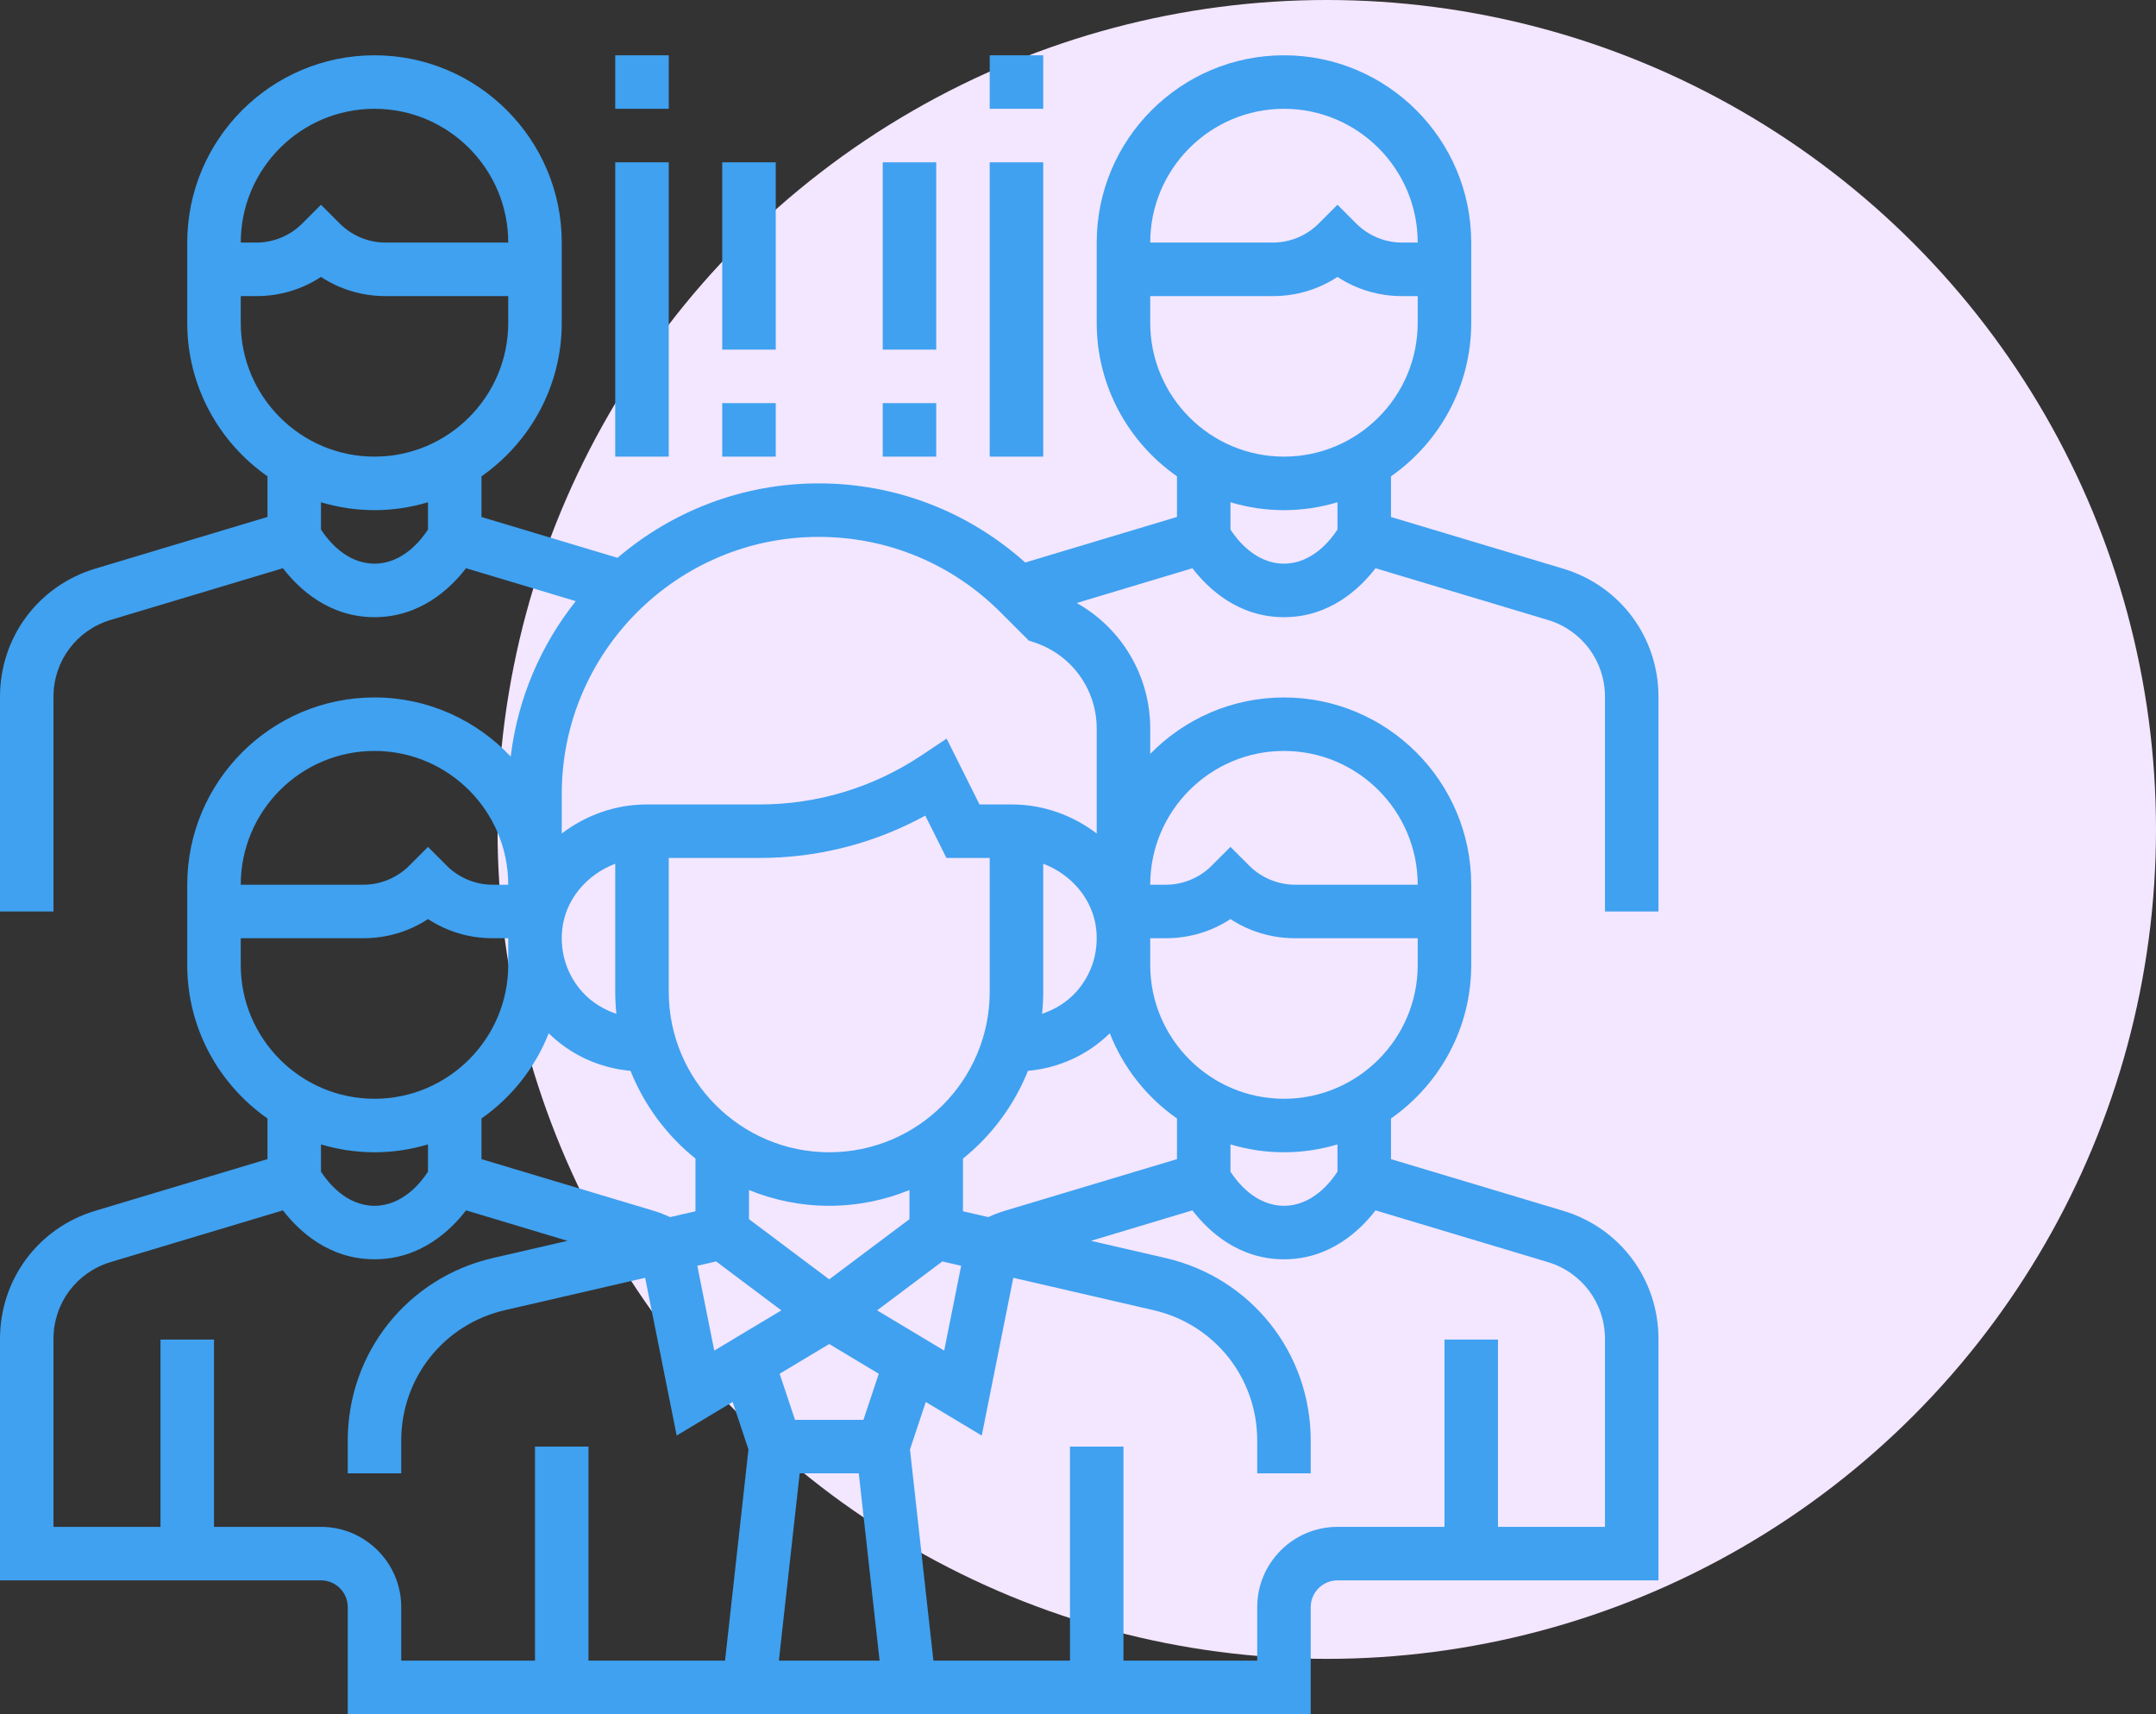
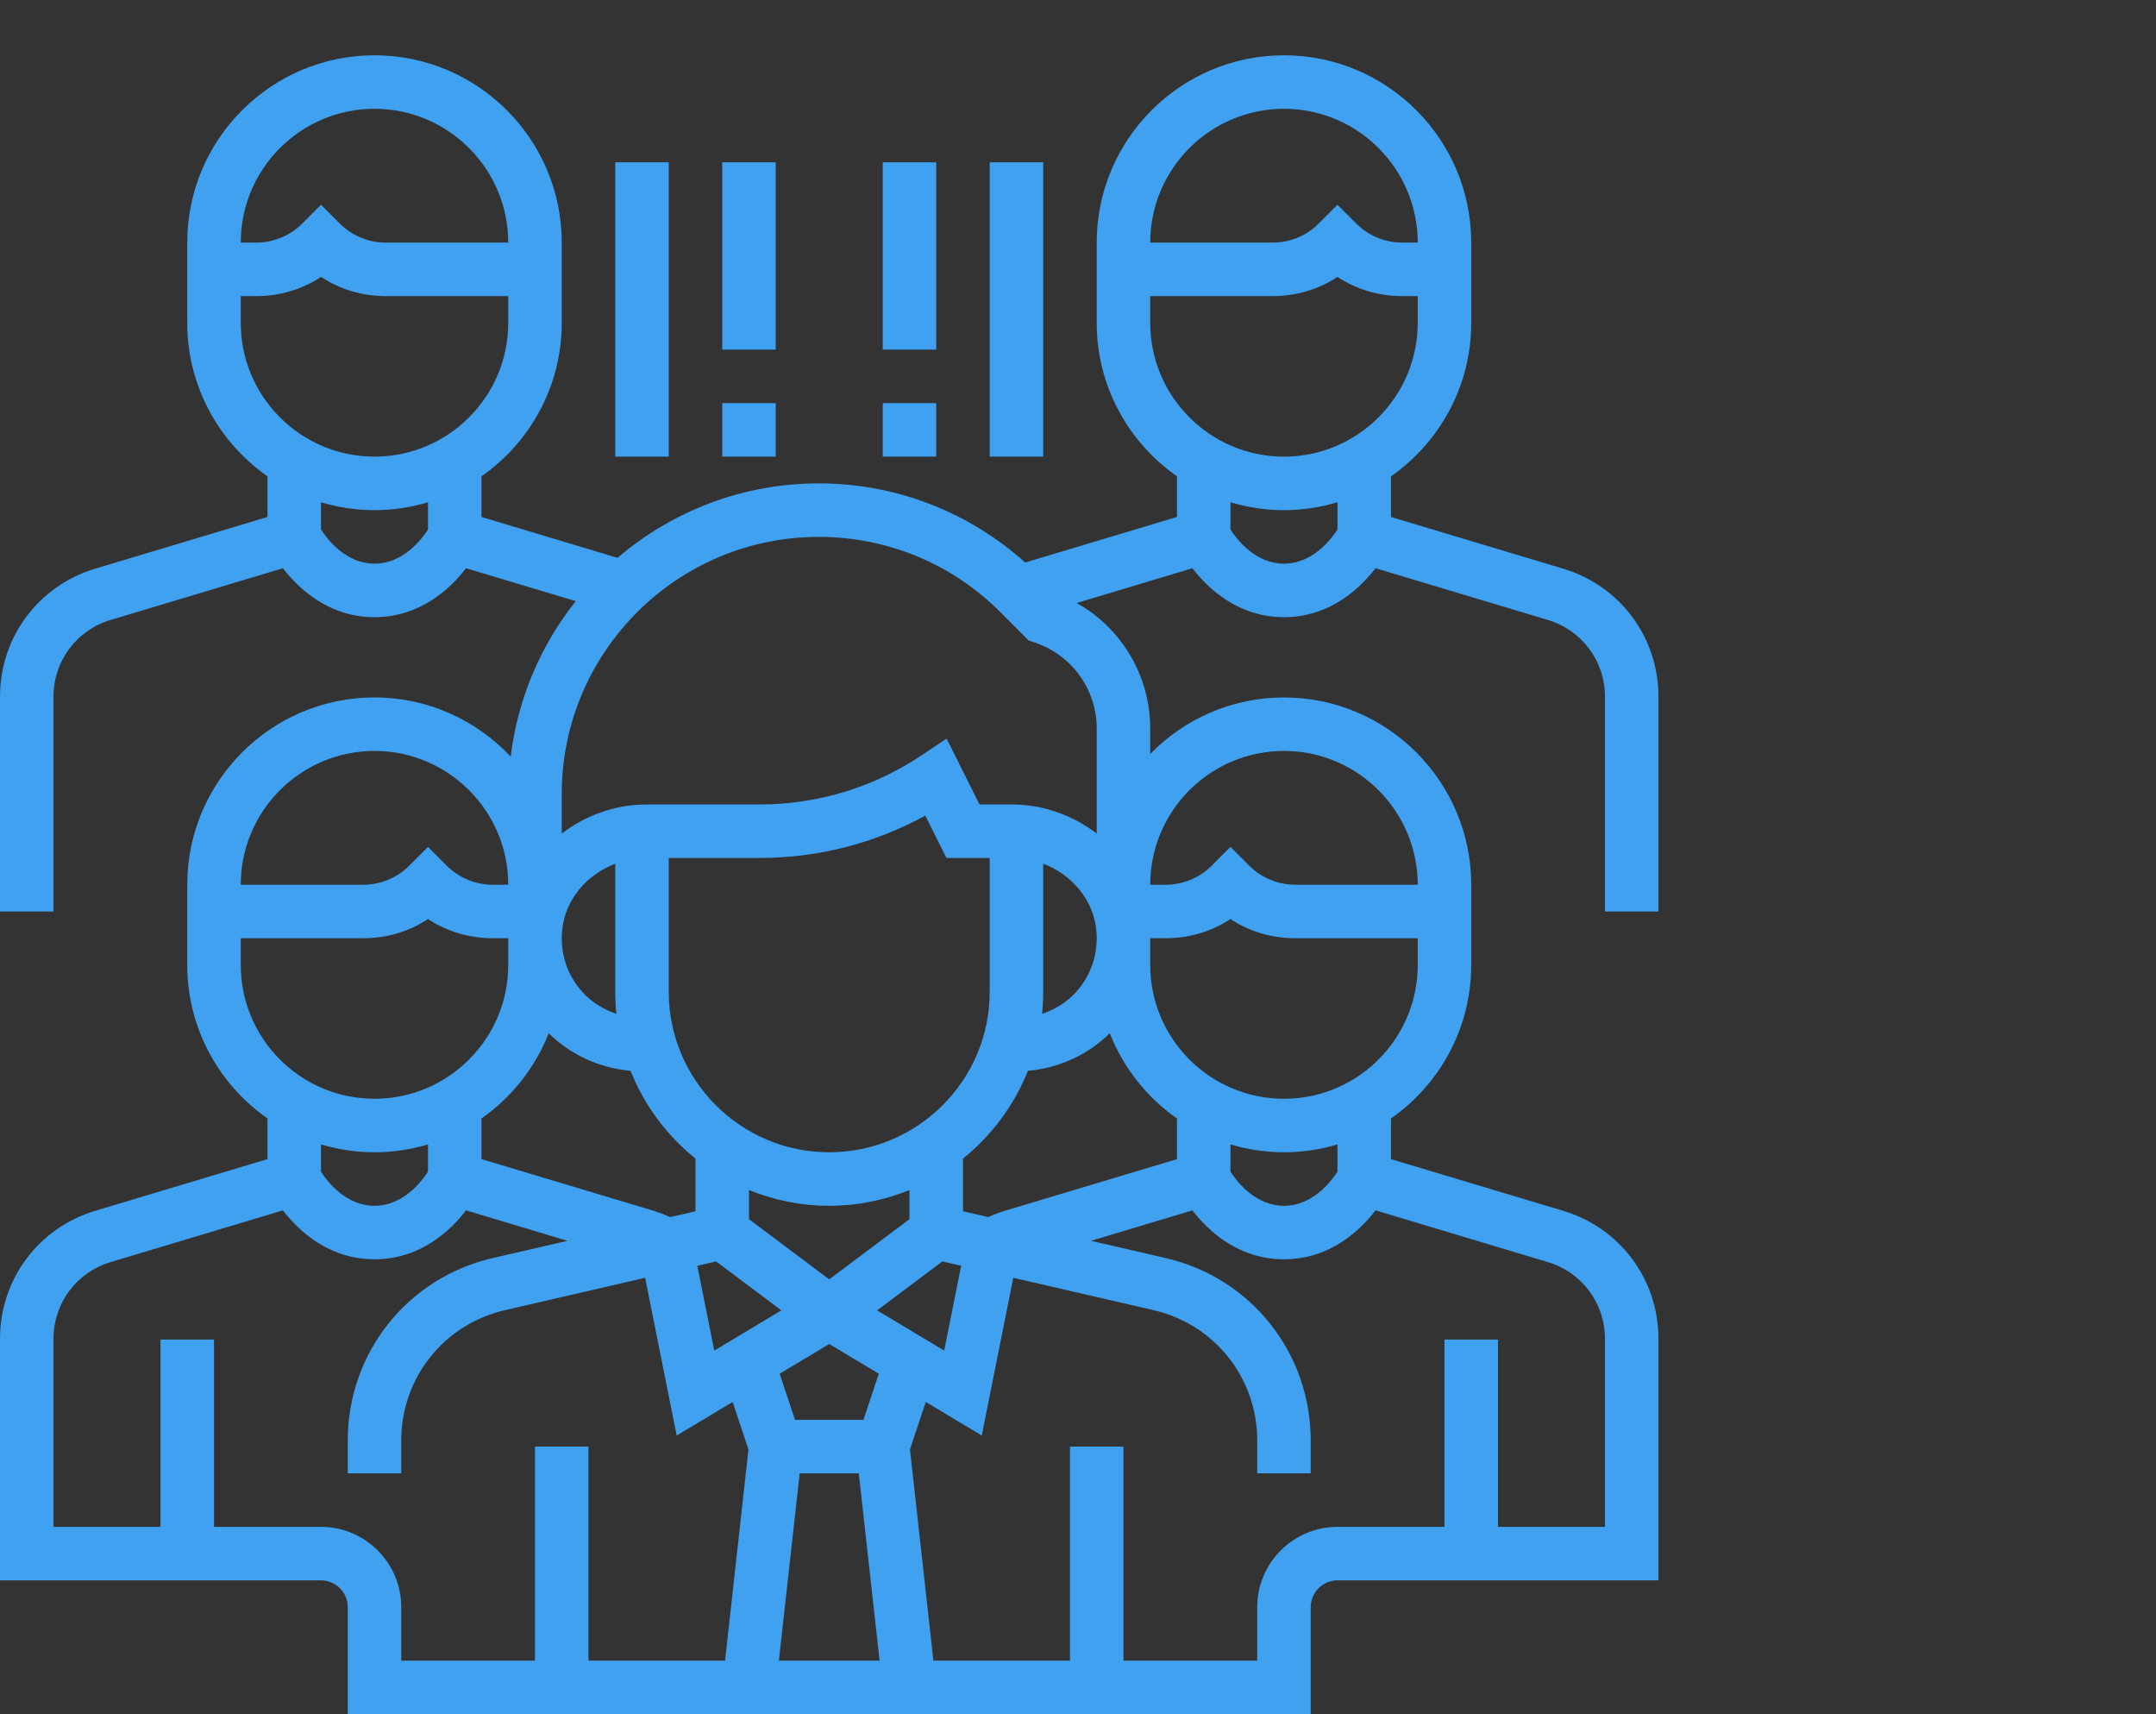
<svg xmlns="http://www.w3.org/2000/svg" width="78" height="62" viewBox="0 0 78 62" fill="none">
  <rect x="0" y="0" width="78" height="62" fill="#333333" stroke="none" />
-   <circle cx="48" cy="30" r="30" fill="#F3E6FF" />
  <path d="M60 32.968V25.203C60 23.049 58.614 21.187 56.552 20.568L50.323 18.699V17.229C52.075 16.003 53.226 13.974 53.226 11.678V8.774C53.226 5.039 50.187 2 46.452 2C42.716 2 39.677 5.039 39.677 8.774V11.677C39.677 13.974 40.828 16.003 42.581 17.228V18.698L37.091 20.346C35.031 18.503 32.406 17.484 29.619 17.484C26.843 17.484 24.304 18.501 22.341 20.176L17.419 18.699V17.229C19.172 16.003 20.323 13.974 20.323 11.678V8.774C20.323 5.039 17.284 2 13.548 2C9.813 2 6.774 5.039 6.774 8.774V11.677C6.774 13.974 7.925 16.003 9.677 17.228V18.698L3.448 20.567C1.386 21.187 0 23.049 0 25.203V32.968H1.935V25.203C1.935 23.911 2.767 22.793 4.005 22.422L10.236 20.552C10.799 21.284 11.889 22.323 13.548 22.323C15.208 22.323 16.298 21.284 16.861 20.552L20.83 21.743C19.57 23.327 18.731 25.256 18.476 27.365C17.24 26.052 15.491 25.226 13.548 25.226C9.813 25.226 6.774 28.265 6.774 32V34.903C6.774 37.2 7.925 39.229 9.677 40.454V41.924L3.448 43.793C1.386 44.412 0 46.275 0 48.428V57.161H11.613C12.146 57.161 12.581 57.596 12.581 58.129V62H47.419V58.129C47.419 57.596 47.854 57.161 48.387 57.161H60V48.428C60 46.275 58.614 44.412 56.552 43.794L50.323 41.925V40.455C52.075 39.229 53.226 37.2 53.226 34.904V32.001C53.226 28.266 50.187 25.227 46.452 25.227C44.557 25.227 42.844 26.011 41.613 27.269V26.351C41.613 24.44 40.574 22.72 38.953 21.81L43.139 20.553C43.702 21.284 44.792 22.323 46.452 22.323C48.111 22.323 49.201 21.284 49.764 20.552L55.996 22.422C57.233 22.793 58.065 23.911 58.065 25.203V32.968H60ZM13.548 3.935C16.216 3.935 18.387 6.106 18.387 8.774H13.949C13.334 8.774 12.731 8.525 12.297 8.09L11.613 7.406L10.929 8.09C10.494 8.525 9.891 8.774 9.277 8.774H8.71C8.71 6.106 10.88 3.935 13.548 3.935ZM8.71 11.677V10.71H9.277C10.12 10.71 10.925 10.468 11.613 10.016C12.301 10.468 13.106 10.71 13.949 10.71H18.387V11.677C18.387 14.345 16.216 16.516 13.548 16.516C10.88 16.516 8.71 14.345 8.71 11.677ZM13.548 20.387C12.52 20.387 11.853 19.523 11.613 19.153V18.167C12.226 18.35 12.876 18.452 13.548 18.452C14.221 18.452 14.87 18.35 15.484 18.166V19.152C15.244 19.524 14.577 20.387 13.548 20.387ZM40.15 37.373C40.642 38.624 41.493 39.695 42.581 40.455V41.925L36.352 43.794C36.147 43.855 35.948 43.934 35.753 44.022L34.839 43.811V41.905C35.873 41.074 36.688 39.982 37.189 38.731C38.303 38.633 39.349 38.158 40.15 37.373ZM30 43.613C31.027 43.613 32.006 43.408 32.903 43.043V44.097L30 46.274L27.097 44.097V43.043C27.994 43.408 28.973 43.613 30 43.613ZM25.908 45.625L28.268 47.395L25.841 48.851L25.227 45.783L25.908 45.625ZM28.931 53.29H31.069L31.822 60.065H28.178L28.931 53.29ZM31.238 51.355H28.762L28.206 49.688L30 48.612L31.793 49.688L31.238 51.355ZM31.732 47.395L34.092 45.625L34.773 45.782L34.159 48.85L31.732 47.395ZM38.923 35.889C38.588 36.256 38.162 36.514 37.7 36.67C37.727 36.407 37.742 36.141 37.742 35.871V31.24C38.783 31.635 39.558 32.551 39.663 33.646C39.742 34.479 39.48 35.275 38.923 35.889ZM35.806 35.871C35.806 39.073 33.202 41.677 30 41.677C26.798 41.677 24.194 39.073 24.194 35.871V31.032H27.479C29.588 31.032 31.64 30.506 33.475 29.5L34.24 31.032H35.806V35.871ZM22.3 36.67C21.838 36.514 21.412 36.256 21.077 35.889C20.52 35.276 20.258 34.479 20.337 33.647C20.442 32.552 21.217 31.635 22.258 31.241V35.871C22.258 36.141 22.273 36.407 22.3 36.67ZM22.811 38.731C23.311 39.982 24.126 41.074 25.161 41.905V43.811L24.247 44.022C24.051 43.934 23.853 43.856 23.649 43.794L17.419 41.925V40.455C18.506 39.695 19.358 38.624 19.851 37.373C20.651 38.158 21.697 38.633 22.811 38.731ZM13.548 27.161C16.216 27.161 18.387 29.332 18.387 32H17.82C17.205 32 16.602 31.75 16.168 31.316L15.484 30.632L14.8 31.316C14.365 31.75 13.762 32 13.148 32H8.71C8.71 29.332 10.88 27.161 13.548 27.161ZM8.71 34.903V33.935H13.148C13.991 33.935 14.796 33.694 15.484 33.242C16.172 33.694 16.977 33.935 17.82 33.935H18.387V34.903C18.387 37.571 16.216 39.742 13.548 39.742C10.88 39.742 8.71 37.571 8.71 34.903ZM13.548 41.677C14.221 41.677 14.87 41.576 15.484 41.392V42.378C15.244 42.75 14.577 43.613 13.548 43.613C12.52 43.613 11.853 42.749 11.613 42.379V41.393C12.226 41.576 12.876 41.677 13.548 41.677ZM11.613 55.226H7.742V48.452H5.806V55.226H1.935V48.428C1.935 47.137 2.767 46.019 4.005 45.648L10.236 43.778C10.799 44.51 11.889 45.548 13.548 45.548C15.208 45.548 16.298 44.51 16.861 43.778L20.53 44.88L17.831 45.502C14.74 46.216 12.581 48.931 12.581 52.103V53.29H14.516V52.103C14.516 49.837 16.059 47.898 18.267 47.388L23.34 46.217L24.481 51.923L26.506 50.708L27.078 52.427L26.231 60.065H21.29V52.323H19.355V60.065H14.516V58.129C14.516 56.529 13.213 55.226 11.613 55.226ZM55.995 45.648C57.233 46.019 58.065 47.137 58.065 48.428V55.226H54.194V48.452H52.258V55.226H48.387C46.787 55.226 45.484 56.529 45.484 58.129V60.065H40.645V52.323H38.71V60.065H33.769L32.921 52.427L33.493 50.708L35.518 51.923L36.659 46.217L41.733 47.388C43.941 47.898 45.484 49.837 45.484 52.103V53.29H47.419V52.103C47.419 48.931 45.26 46.216 42.169 45.502L39.469 44.88L43.139 43.778C43.702 44.51 44.792 45.548 46.452 45.548C48.111 45.548 49.201 44.51 49.764 43.778L55.995 45.648ZM48.387 42.379C48.147 42.75 47.48 43.613 46.452 43.613C45.421 43.613 44.753 42.746 44.516 42.379V41.392C45.13 41.576 45.779 41.677 46.452 41.677C47.124 41.677 47.774 41.576 48.387 41.392V42.379ZM46.452 39.742C43.784 39.742 41.613 37.571 41.613 34.903V33.935H42.18C43.023 33.935 43.828 33.694 44.516 33.242C45.204 33.694 46.009 33.935 46.852 33.935H51.29V34.903C51.29 37.571 49.12 39.742 46.452 39.742ZM46.452 27.161C49.12 27.161 51.29 29.332 51.29 32H46.852C46.238 32 45.635 31.75 45.2 31.316L44.516 30.632L43.832 31.316C43.398 31.75 42.795 32 42.18 32H41.613C41.613 29.332 43.784 27.161 46.452 27.161ZM39.677 30.147C38.821 29.498 37.758 29.097 36.608 29.097H35.437L34.247 26.716L33.335 27.324C31.594 28.484 29.57 29.097 27.479 29.097H23.392C22.242 29.097 21.179 29.498 20.323 30.147V28.715C20.323 23.59 24.494 19.419 29.619 19.419C32.102 19.419 34.437 20.386 36.193 22.142L37.219 23.168L37.436 23.241C38.776 23.688 39.677 24.938 39.677 26.35V30.147ZM46.452 3.935C49.12 3.935 51.29 6.106 51.29 8.774H50.723C50.108 8.774 49.506 8.525 49.071 8.09L48.387 7.406L47.703 8.09C47.269 8.525 46.666 8.774 46.051 8.774H41.613C41.613 6.106 43.784 3.935 46.452 3.935ZM41.613 11.677V10.71H46.051C46.894 10.71 47.699 10.468 48.387 10.016C49.075 10.468 49.88 10.71 50.723 10.71H51.29V11.677C51.29 14.345 49.12 16.516 46.452 16.516C43.784 16.516 41.613 14.345 41.613 11.677ZM46.452 20.387C45.421 20.387 44.753 19.52 44.516 19.153V18.166C45.13 18.35 45.779 18.452 46.452 18.452C47.124 18.452 47.774 18.35 48.387 18.166V19.152C48.147 19.524 47.48 20.387 46.452 20.387Z" fill="#3FA1F0" />
-   <path d="M22.258 2H24.194V3.935H22.258V2Z" fill="#3FA1F0" />
  <path d="M22.258 5.871H24.194V16.516H22.258V5.871Z" fill="#3FA1F0" />
-   <path d="M35.806 2H37.742V3.935H35.806V2Z" fill="#3FA1F0" />
  <path d="M35.806 5.871H37.742V16.516H35.806V5.871Z" fill="#3FA1F0" />
  <path d="M26.129 5.871H28.065V12.645H26.129V5.871Z" fill="#3FA1F0" />
  <path d="M26.129 14.581H28.065V16.516H26.129V14.581Z" fill="#3FA1F0" />
  <path d="M31.936 5.871H33.871V12.645H31.936V5.871Z" fill="#3FA1F0" />
-   <path d="M31.936 14.581H33.871V16.516H31.936V14.581Z" fill="#3FA1F0" />
+   <path d="M31.936 14.581H33.871V16.516H31.936Z" fill="#3FA1F0" />
</svg>